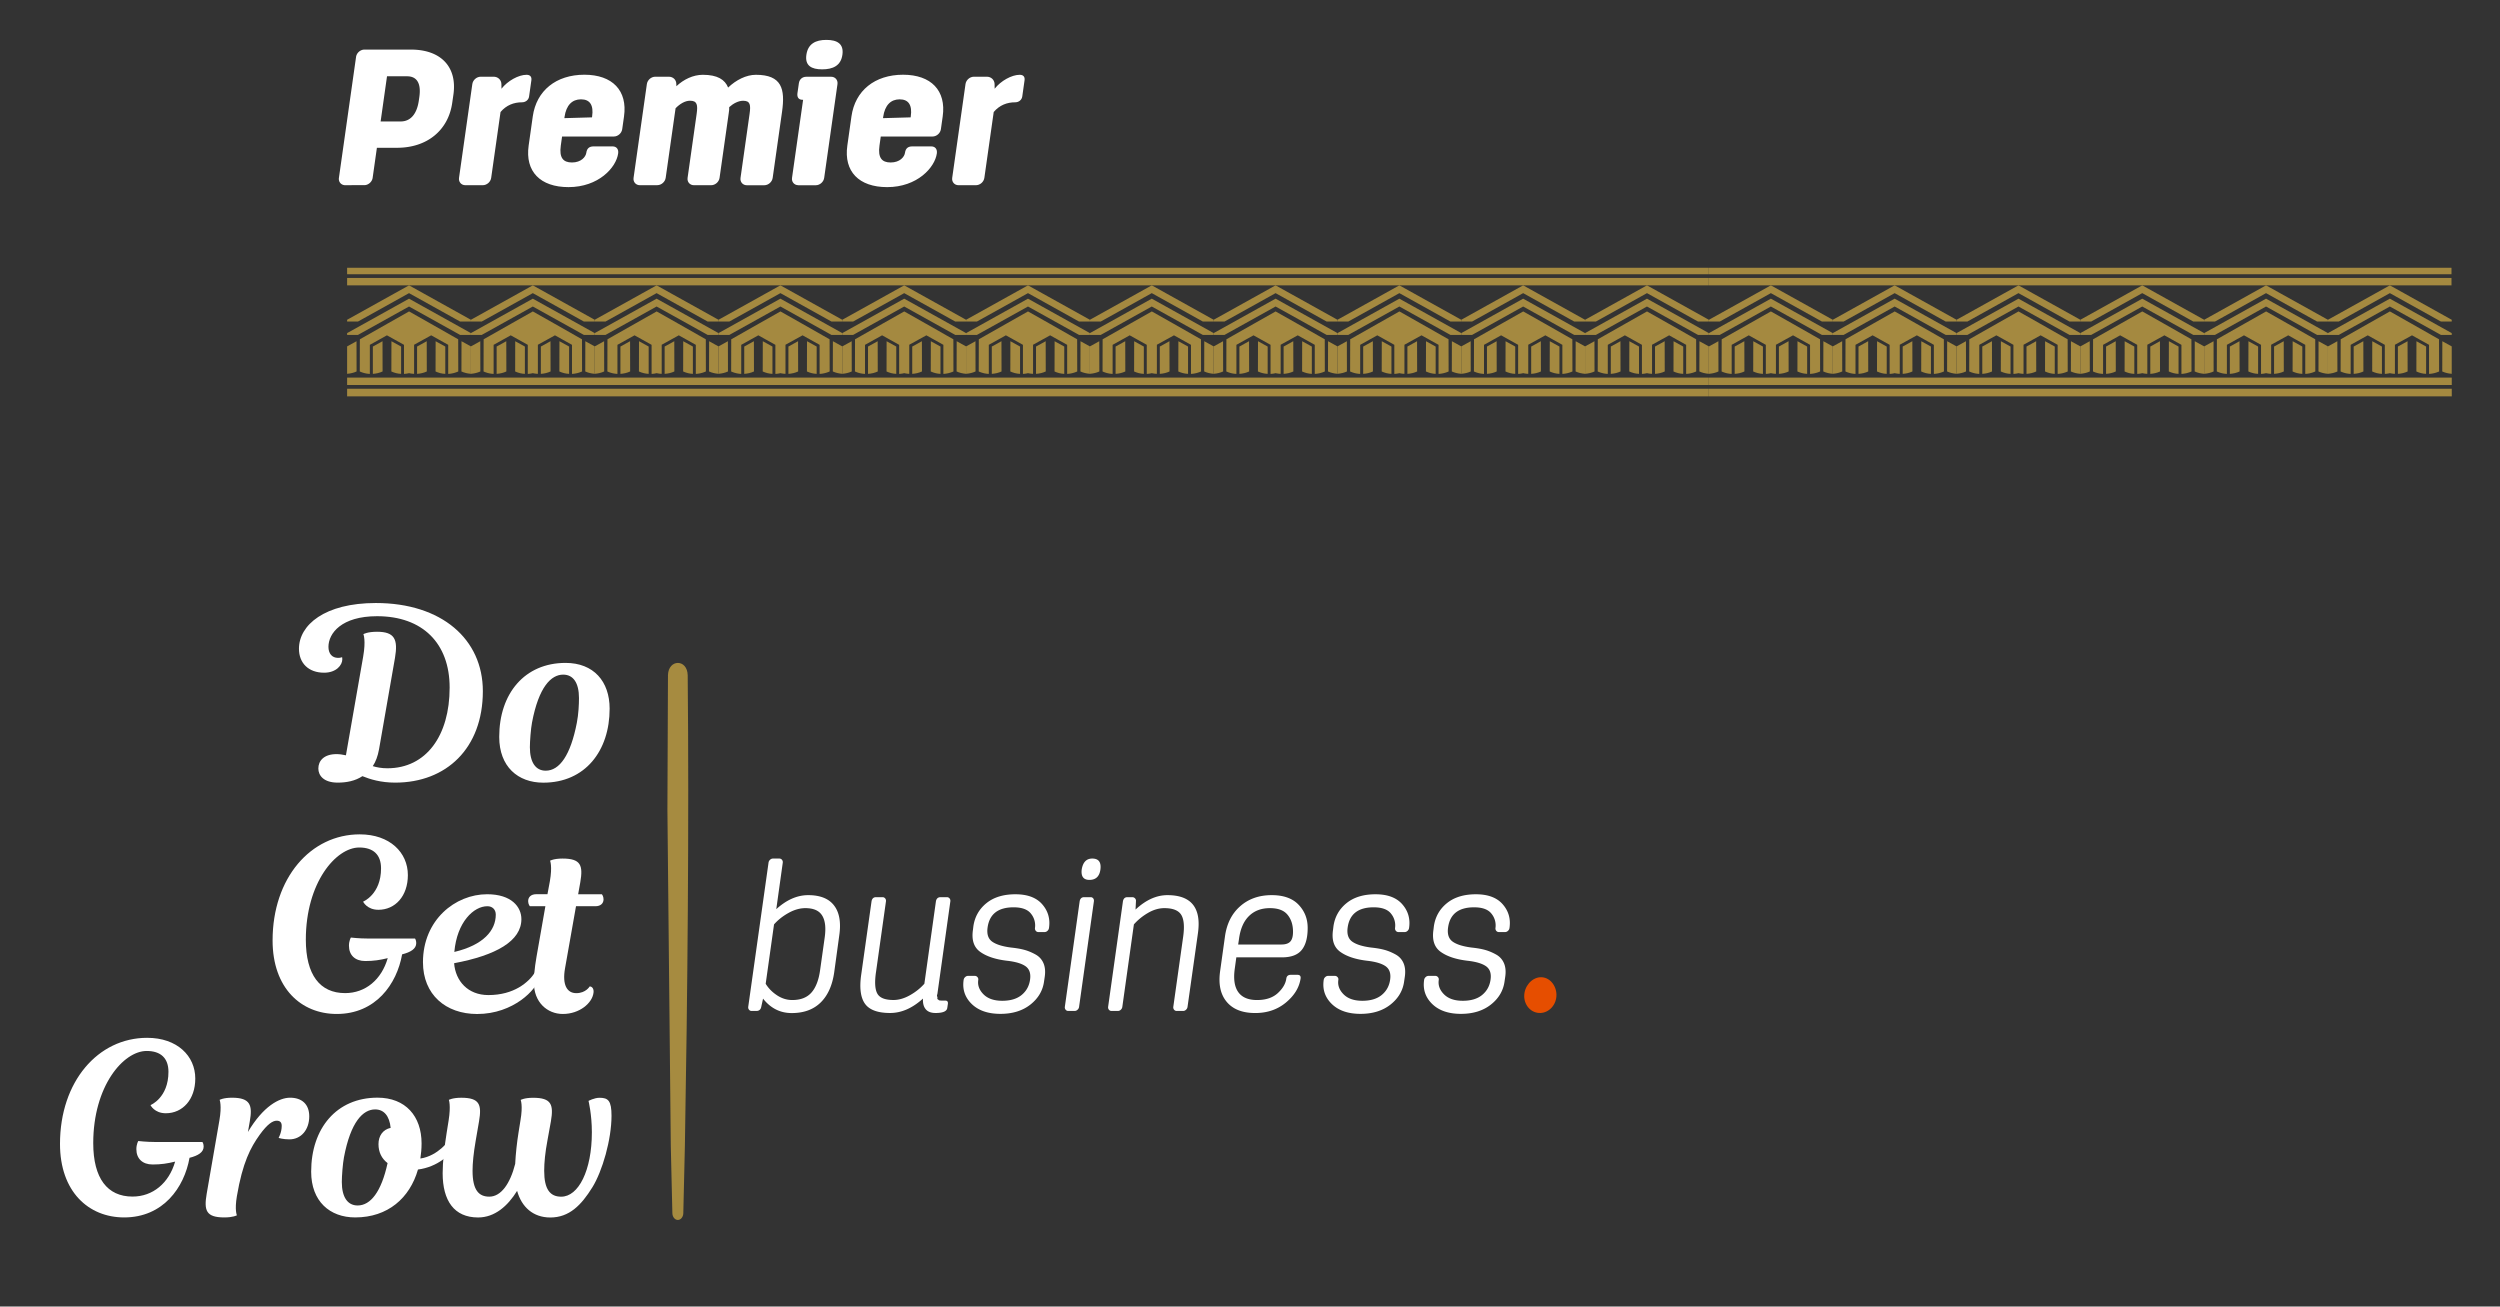
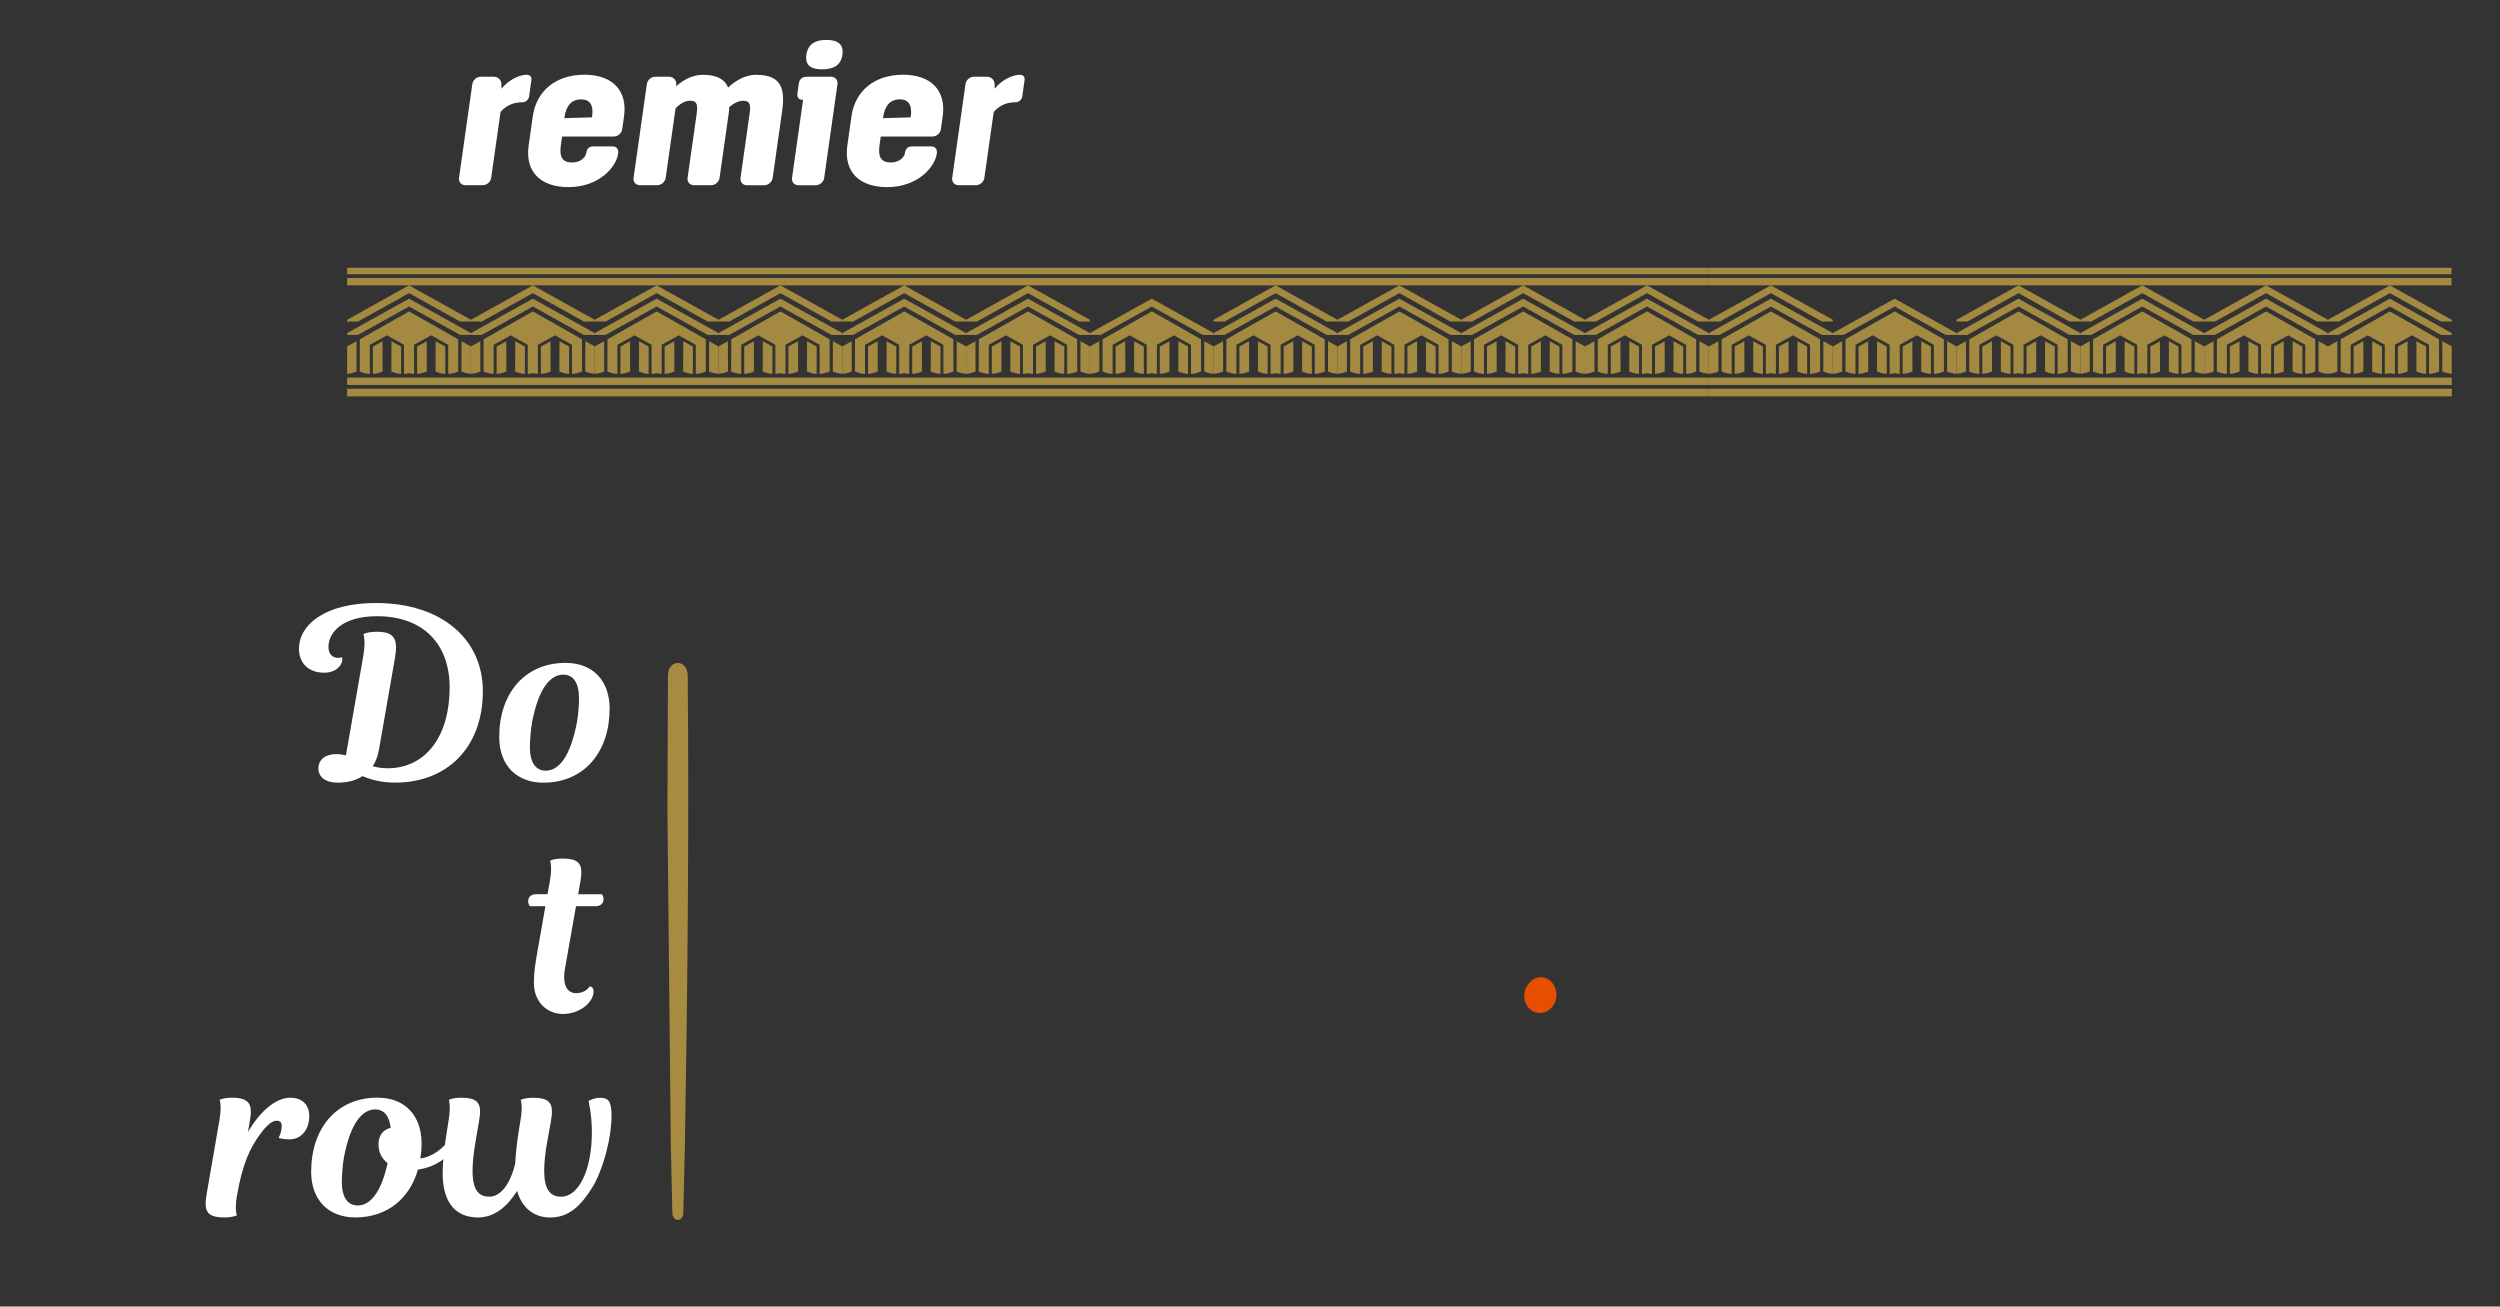
<svg xmlns="http://www.w3.org/2000/svg" xmlns:xlink="http://www.w3.org/1999/xlink" viewBox="0 0 665.48 347.79">
  <rect x="0" y="0" width="665.48" height="347.79" fill="#333333" stroke="none" />
  <linearGradient gradientUnits="userSpaceOnUse" id="A" x1="92.4" x2="454.883" y1="72.136" y2="72.136">
    <stop offset="0" stop-color="#a48940" />
  </linearGradient>
  <path d="M92.4 71.28h362.48V73H92.4z" fill="url(#A)" />
  <linearGradient gradientUnits="userSpaceOnUse" id="B" x1="92.4" x2="454.883" y1="101.496" y2="101.496">
    <stop offset="0" stop-color="#a48940" />
  </linearGradient>
  <path d="M92.4 100.51h362.48v1.97H92.4z" fill="url(#B)" />
  <linearGradient gradientUnits="userSpaceOnUse" id="C" x1="92.4" x2="454.883" y1="104.488" y2="104.488">
    <stop offset="0" stop-color="#a48940" />
  </linearGradient>
  <path d="M92.4 103.48h362.48v2.03H92.4z" fill="url(#C)" />
  <linearGradient gradientUnits="userSpaceOnUse" id="D" x1="92.4" x2="454.883" y1="74.975" y2="74.975">
    <stop offset="0" stop-color="#a48940" />
  </linearGradient>
  <path d="M92.4 73.99h362.48v1.97H92.4z" fill="url(#D)" />
  <linearGradient gradientUnits="userSpaceOnUse" id="E" x1="92.4" x2="125.353" y1="80.776" y2="80.776">
    <stop offset="0" stop-color="#a48940" />
  </linearGradient>
  <use fill="url(#E)" xlink:href="#BG" />
  <linearGradient gradientUnits="userSpaceOnUse" id="F" x1="92.4" x2="125.353" y1="84.328" y2="84.328">
    <stop offset="0" stop-color="#a48940" />
  </linearGradient>
  <use fill="url(#F)" xlink:href="#BH" />
  <linearGradient gradientUnits="userSpaceOnUse" id="G" x1="95.783" x2="121.987" y1="91.209" y2="91.209">
    <stop offset="0" stop-color="#a48940" />
  </linearGradient>
  <path d="M119.31 99.53v-7.74l-4.53-2.53-4.55 2.51v7.74c-.45-.01-.91-.08-1.35-.18-.43.11-.88.18-1.34.2v-7.74L103 89.26l-4.55 2.53v7.74a7.18 7.18 0 0 1-2.68-.65l.02-8.56 7.21-4.09 5.89-3.33 5.89 3.33 7.19 4.09.02 8.56c-.83.37-1.72.6-2.68.65z" fill="url(#G)" />
  <linearGradient gradientUnits="userSpaceOnUse" id="H" x1="99.252" x2="101.837" y1="95.17" y2="95.17">
    <stop offset="0" stop-color="#a48940" />
  </linearGradient>
  <use fill="url(#H)" xlink:href="#BI" />
  <linearGradient gradientUnits="userSpaceOnUse" id="I" x1="104.18" x2="106.765" y1="95.17" y2="95.17">
    <stop offset="0" stop-color="#a48940" />
  </linearGradient>
  <use fill="url(#I)" xlink:href="#BJ" />
  <linearGradient gradientUnits="userSpaceOnUse" id="J" x1="99.25" x2="101.836" y1="95.17" y2="95.17">
    <stop offset="0" stop-color="#a48940" />
  </linearGradient>
  <use fill="url(#J)" x="11.77" xlink:href="#BI" />
  <linearGradient gradientUnits="userSpaceOnUse" id="K" x1="104.189" x2="106.774" y1="95.17" y2="95.17">
    <stop offset="0" stop-color="#a48940" />
  </linearGradient>
  <use fill="url(#K)" x="11.76" xlink:href="#BJ" />
  <linearGradient gradientUnits="userSpaceOnUse" id="L" x1="122.838" x2="125.353" y1="95.17" y2="95.17">
    <stop offset="0" stop-color="#a48940" />
  </linearGradient>
  <use fill="url(#L)" xlink:href="#BK" />
  <linearGradient gradientUnits="userSpaceOnUse" id="M" x1="94.916" x2="92.4" y1="95.17" y2="95.17">
    <stop offset="0" stop-color="#a48940" />
  </linearGradient>
  <use fill="url(#M)" xlink:href="#BL" />
  <linearGradient gradientUnits="userSpaceOnUse" id="N" x1="125.353" x2="158.306" y1="80.776" y2="80.776">
    <stop offset="0" stop-color="#a48940" />
  </linearGradient>
  <path d="M157.94 84.92v-.02l-.01.01-16.09-8.95h-.01-.01l-16.09 8.95-.02-.01v.02l-.36.2v.47h.36 2.51.02l13.59-7.56 13.59 7.56h.02 2.5.37v-.47z" fill="url(#N)" />
  <linearGradient gradientUnits="userSpaceOnUse" id="O" x1="125.353" x2="158.306" y1="84.328" y2="84.328">
    <stop offset="0" stop-color="#a48940" />
  </linearGradient>
  <path d="M157.94 88.45l-.01.01-16.09-8.95h-.01-.01l-16.09 8.95-.02-.01v.02l-.36.2v.48h.36 2.51.02l13.59-7.56 13.59 7.56h.02 2.5.37v-.48l-.37-.2z" fill="url(#O)" />
  <linearGradient gradientUnits="userSpaceOnUse" id="P" x1="128.736" x2="154.94" y1="91.209" y2="91.209">
    <stop offset="0" stop-color="#a48940" />
  </linearGradient>
  <use fill="url(#P)" xlink:href="#BM" />
  <linearGradient gradientUnits="userSpaceOnUse" id="Q" x1="99.255" x2="101.84" y1="95.17" y2="95.17">
    <stop offset="0" stop-color="#a48940" />
  </linearGradient>
  <use fill="url(#Q)" x="32.95" xlink:href="#BI" />
  <linearGradient gradientUnits="userSpaceOnUse" id="R" x1="104.183" x2="106.768" y1="95.17" y2="95.17">
    <stop offset="0" stop-color="#a48940" />
  </linearGradient>
  <use fill="url(#R)" x="32.95" xlink:href="#BJ" />
  <linearGradient gradientUnits="userSpaceOnUse" id="S" x1="99.253" x2="101.839" y1="95.17" y2="95.17">
    <stop offset="0" stop-color="#a48940" />
  </linearGradient>
  <use fill="url(#S)" x="44.72" xlink:href="#BI" />
  <linearGradient gradientUnits="userSpaceOnUse" id="T" x1="104.182" x2="106.767" y1="95.17" y2="95.17">
    <stop offset="0" stop-color="#a48940" />
  </linearGradient>
  <use fill="url(#T)" x="44.72" xlink:href="#BJ" />
  <linearGradient gradientUnits="userSpaceOnUse" id="U" x1="122.831" x2="125.346" y1="95.17" y2="95.17">
    <stop offset="0" stop-color="#a48940" />
  </linearGradient>
  <use fill="url(#U)" x="32.96" xlink:href="#BK" />
  <linearGradient gradientUnits="userSpaceOnUse" id="V" x1="94.918" x2="92.403" y1="95.17" y2="95.17">
    <stop offset="0" stop-color="#a48940" />
  </linearGradient>
  <use fill="url(#V)" x="32.95" xlink:href="#BL" />
  <linearGradient gradientUnits="userSpaceOnUse" id="W" x1="158.306" x2="191.259" y1="80.776" y2="80.776">
    <stop offset="0" stop-color="#a48940" />
  </linearGradient>
  <use fill="url(#W)" xlink:href="#BN" />
  <linearGradient gradientUnits="userSpaceOnUse" id="X" x1="158.306" x2="191.259" y1="84.328" y2="84.328">
    <stop offset="0" stop-color="#a48940" />
  </linearGradient>
  <use fill="url(#X)" xlink:href="#BO" />
  <linearGradient gradientUnits="userSpaceOnUse" id="Y" x1="161.689" x2="187.893" y1="91.209" y2="91.209">
    <stop offset="0" stop-color="#a48940" />
  </linearGradient>
  <path d="M185.22 99.53v-7.74l-4.53-2.53-4.55 2.51v7.74c-.45-.01-.91-.08-1.35-.18-.43.11-.88.18-1.34.2v-7.74l-4.54-2.53-4.55 2.53v7.74a7.18 7.18 0 0 1-2.68-.65l.02-8.56 7.21-4.09 5.89-3.33 5.89 3.33 7.19 4.09.02 8.56c-.83.37-1.73.6-2.68.65z" fill="url(#Y)" />
  <linearGradient gradientUnits="userSpaceOnUse" id="Z" x1="99.258" x2="101.843" y1="95.17" y2="95.17">
    <stop offset="0" stop-color="#a48940" />
  </linearGradient>
  <use fill="url(#Z)" x="65.9" xlink:href="#BI" />
  <linearGradient gradientUnits="userSpaceOnUse" id="a" x1="104.186" x2="106.771" y1="95.17" y2="95.17">
    <stop offset="0" stop-color="#a48940" />
  </linearGradient>
  <use fill="url(#a)" x="65.9" xlink:href="#BJ" />
  <linearGradient gradientUnits="userSpaceOnUse" id="b" x1="99.256" x2="101.842" y1="95.17" y2="95.17">
    <stop offset="0" stop-color="#a48940" />
  </linearGradient>
  <use fill="url(#b)" x="77.67" xlink:href="#BI" />
  <linearGradient gradientUnits="userSpaceOnUse" id="c" x1="104.185" x2="106.77" y1="95.17" y2="95.17">
    <stop offset="0" stop-color="#a48940" />
  </linearGradient>
  <use fill="url(#c)" x="77.67" xlink:href="#BJ" />
  <linearGradient gradientUnits="userSpaceOnUse" id="d" x1="122.834" x2="125.349" y1="95.17" y2="95.17">
    <stop offset="0" stop-color="#a48940" />
  </linearGradient>
  <use fill="url(#d)" x="65.91" xlink:href="#BK" />
  <linearGradient gradientUnits="userSpaceOnUse" id="e" x1="94.911" x2="92.396" y1="95.17" y2="95.17">
    <stop offset="0" stop-color="#a48940" />
  </linearGradient>
  <use fill="url(#e)" x="65.91" xlink:href="#BL" />
  <linearGradient gradientUnits="userSpaceOnUse" id="f" x1="191.259" x2="224.212" y1="80.776" y2="80.776">
    <stop offset="0" stop-color="#a48940" />
  </linearGradient>
  <path d="M223.85 84.92v-.02l-.02.01-16.08-8.95h-.01-.02l-16.08 8.95-.02-.01v.02l-.36.2v.47h.36 2.51.02l13.59-7.56 13.58 7.56h.02 2.51.36v-.47z" fill="url(#f)" />
  <linearGradient gradientUnits="userSpaceOnUse" id="g" x1="191.259" x2="224.212" y1="84.328" y2="84.328">
    <stop offset="0" stop-color="#a48940" />
  </linearGradient>
  <path d="M223.85 88.45l-.02.01-16.08-8.95h-.01-.02l-16.08 8.95-.02-.01v.02l-.36.2v.48h.36 2.51.02l13.59-7.56 13.58 7.56h.02 2.51.36v-.48l-.36-.2z" fill="url(#g)" />
  <linearGradient gradientUnits="userSpaceOnUse" id="h" x1="194.642" x2="220.846" y1="91.209" y2="91.209">
    <stop offset="0" stop-color="#a48940" />
  </linearGradient>
  <use fill="url(#h)" xlink:href="#BP" />
  <linearGradient gradientUnits="userSpaceOnUse" id="i" x1="99.251" x2="101.836" y1="95.17" y2="95.17">
    <stop offset="0" stop-color="#a48940" />
  </linearGradient>
  <use fill="url(#i)" x="98.86" xlink:href="#BI" />
  <use fill="url(#K)" x="98.85" xlink:href="#BJ" />
  <linearGradient gradientUnits="userSpaceOnUse" id="j" x1="99.259" x2="101.845" y1="95.17" y2="95.17">
    <stop offset="0" stop-color="#a48940" />
  </linearGradient>
  <use fill="url(#j)" x="110.62" xlink:href="#BI" />
  <linearGradient gradientUnits="userSpaceOnUse" id="k" x1="104.188" x2="106.773" y1="95.17" y2="95.17">
    <stop offset="0" stop-color="#a48940" />
  </linearGradient>
  <use fill="url(#k)" x="110.62" xlink:href="#BJ" />
  <linearGradient gradientUnits="userSpaceOnUse" id="l" x1="122.837" x2="125.352" y1="95.17" y2="95.17">
    <stop offset="0" stop-color="#a48940" />
  </linearGradient>
  <use fill="url(#l)" x="98.86" xlink:href="#BK" />
  <linearGradient gradientUnits="userSpaceOnUse" id="m" x1="94.914" x2="92.399" y1="95.17" y2="95.17">
    <stop offset="0" stop-color="#a48940" />
  </linearGradient>
  <use fill="url(#m)" x="98.86" xlink:href="#BL" />
  <linearGradient gradientUnits="userSpaceOnUse" id="n" x1="224.212" x2="257.165" y1="80.776" y2="80.776">
    <stop offset="0" stop-color="#a48940" />
  </linearGradient>
  <use fill="url(#n)" xlink:href="#BQ" />
  <linearGradient gradientUnits="userSpaceOnUse" id="o" x1="224.212" x2="257.165" y1="84.328" y2="84.328">
    <stop offset="0" stop-color="#a48940" />
  </linearGradient>
  <use fill="url(#o)" xlink:href="#BR" />
  <linearGradient gradientUnits="userSpaceOnUse" id="p" x1="194.645" x2="220.849" y1="91.209" y2="91.209">
    <stop offset="0" stop-color="#a48940" />
  </linearGradient>
  <use fill="url(#p)" x="32.95" xlink:href="#BP" />
  <use fill="url(#S)" x="131.81" xlink:href="#BI" />
  <use fill="url(#T)" x="131.81" xlink:href="#BJ" />
  <linearGradient gradientUnits="userSpaceOnUse" id="q" x1="99.252" x2="101.838" y1="95.17" y2="95.17">
    <stop offset="0" stop-color="#a48940" />
  </linearGradient>
  <use fill="url(#q)" x="143.58" xlink:href="#BI" />
  <linearGradient gradientUnits="userSpaceOnUse" id="r" x1="104.181" x2="106.766" y1="95.17" y2="95.17">
    <stop offset="0" stop-color="#a48940" />
  </linearGradient>
  <use fill="url(#r)" x="143.58" xlink:href="#BJ" />
  <linearGradient gradientUnits="userSpaceOnUse" id="s" x1="122.84" x2="125.355" y1="95.17" y2="95.17">
    <stop offset="0" stop-color="#a48940" />
  </linearGradient>
  <use fill="url(#s)" x="131.81" xlink:href="#BK" />
  <linearGradient gradientUnits="userSpaceOnUse" id="t" x1="94.917" x2="92.402" y1="95.17" y2="95.17">
    <stop offset="0" stop-color="#a48940" />
  </linearGradient>
  <use fill="url(#t)" x="131.81" xlink:href="#BL" />
  <linearGradient gradientUnits="userSpaceOnUse" id="u" x1="257.165" x2="290.118" y1="80.776" y2="80.776">
    <stop offset="0" stop-color="#a48940" />
  </linearGradient>
  <use fill="url(#u)" xlink:href="#BS" />
  <linearGradient gradientUnits="userSpaceOnUse" id="v" x1="257.165" x2="290.118" y1="84.328" y2="84.328">
    <stop offset="0" stop-color="#a48940" />
  </linearGradient>
  <use fill="url(#v)" xlink:href="#BT" />
  <linearGradient gradientUnits="userSpaceOnUse" id="w" x1="128.738" x2="154.942" y1="91.209" y2="91.209">
    <stop offset="0" stop-color="#a48940" />
  </linearGradient>
  <use fill="url(#w)" x="131.81" xlink:href="#BM" />
  <use fill="url(#b)" x="164.76" xlink:href="#BI" />
  <use fill="url(#c)" x="164.76" xlink:href="#BJ" />
  <linearGradient gradientUnits="userSpaceOnUse" id="x" x1="99.255" x2="101.841" y1="95.17" y2="95.17">
    <stop offset="0" stop-color="#a48940" />
  </linearGradient>
  <use fill="url(#x)" x="176.53" xlink:href="#BI" />
  <linearGradient gradientUnits="userSpaceOnUse" id="y" x1="104.184" x2="106.769" y1="95.17" y2="95.17">
    <stop offset="0" stop-color="#a48940" />
  </linearGradient>
  <use fill="url(#y)" x="176.53" xlink:href="#BJ" />
  <linearGradient gradientUnits="userSpaceOnUse" id="z" x1="122.833" x2="125.348" y1="95.17" y2="95.17">
    <stop offset="0" stop-color="#a48940" />
  </linearGradient>
  <use fill="url(#z)" x="164.77" xlink:href="#BK" />
  <linearGradient gradientUnits="userSpaceOnUse" id="AA" x1="94.92" x2="92.405" y1="95.17" y2="95.17">
    <stop offset="0" stop-color="#a48940" />
  </linearGradient>
  <use fill="url(#AA)" x="164.76" xlink:href="#BL" />
  <linearGradient gradientUnits="userSpaceOnUse" id="AB" x1="290.118" x2="323.071" y1="80.776" y2="80.776">
    <stop offset="0" stop-color="#a48940" />
  </linearGradient>
  <use fill="url(#AB)" xlink:href="#BU" />
  <linearGradient gradientUnits="userSpaceOnUse" id="AC" x1="290.118" x2="323.071" y1="84.328" y2="84.328">
    <stop offset="0" stop-color="#a48940" />
  </linearGradient>
  <use fill="url(#AC)" xlink:href="#BV" />
  <linearGradient gradientUnits="userSpaceOnUse" id="AD" x1="194.641" x2="220.844" y1="91.209" y2="91.209">
    <stop offset="0" stop-color="#a48940" />
  </linearGradient>
  <use fill="url(#AD)" x="98.86" xlink:href="#BP" />
  <use fill="url(#j)" x="197.71" xlink:href="#BI" />
  <use fill="url(#k)" x="197.71" xlink:href="#BJ" />
  <linearGradient gradientUnits="userSpaceOnUse" id="AE" x1="99.258" x2="101.844" y1="95.17" y2="95.17">
    <stop offset="0" stop-color="#a48940" />
  </linearGradient>
  <use fill="url(#AE)" x="209.48" xlink:href="#BI" />
  <linearGradient gradientUnits="userSpaceOnUse" id="AF" x1="104.187" x2="106.772" y1="95.17" y2="95.17">
    <stop offset="0" stop-color="#a48940" />
  </linearGradient>
  <use fill="url(#AF)" x="209.48" xlink:href="#BJ" />
  <linearGradient gradientUnits="userSpaceOnUse" id="AG" x1="122.836" x2="125.351" y1="95.17" y2="95.17">
    <stop offset="0" stop-color="#a48940" />
  </linearGradient>
  <use fill="url(#AG)" x="197.72" xlink:href="#BK" />
  <linearGradient gradientUnits="userSpaceOnUse" id="AH" x1="94.913" x2="92.398" y1="95.17" y2="95.17">
    <stop offset="0" stop-color="#a48940" />
  </linearGradient>
  <use fill="url(#AH)" x="197.72" xlink:href="#BL" />
  <linearGradient gradientUnits="userSpaceOnUse" id="AI" x1="224.211" x2="257.164" y1="80.776" y2="80.776">
    <stop offset="0" stop-color="#a48940" />
  </linearGradient>
  <use fill="url(#AI)" x="98.86" xlink:href="#BQ" />
  <linearGradient gradientUnits="userSpaceOnUse" id="AJ" x1="224.211" x2="257.164" y1="84.328" y2="84.328">
    <stop offset="0" stop-color="#a48940" />
  </linearGradient>
  <use fill="url(#AJ)" x="98.86" xlink:href="#BR" />
  <linearGradient gradientUnits="userSpaceOnUse" id="AK" x1="194.644" x2="220.847" y1="91.209" y2="91.209">
    <stop offset="0" stop-color="#a48940" />
  </linearGradient>
  <use fill="url(#AK)" x="131.81" xlink:href="#BP" />
  <use fill="url(#q)" x="230.67" xlink:href="#BI" />
  <use fill="url(#r)" x="230.67" xlink:href="#BJ" />
  <linearGradient gradientUnits="userSpaceOnUse" id="AL" x1="99.251" x2="101.837" y1="95.17" y2="95.17">
    <stop offset="0" stop-color="#a48940" />
  </linearGradient>
  <use fill="url(#AL)" x="242.44" xlink:href="#BI" />
  <linearGradient gradientUnits="userSpaceOnUse" id="AM" x1="104.19" x2="106.775" y1="95.17" y2="95.17">
    <stop offset="0" stop-color="#a48940" />
  </linearGradient>
  <use fill="url(#AM)" x="242.43" xlink:href="#BJ" />
  <linearGradient gradientUnits="userSpaceOnUse" id="AN" x1="122.838" x2="125.354" y1="95.17" y2="95.17">
    <stop offset="0" stop-color="#a48940" />
  </linearGradient>
  <use fill="url(#AN)" x="230.67" xlink:href="#BK" />
  <linearGradient gradientUnits="userSpaceOnUse" id="AO" x1="94.916" x2="92.401" y1="95.17" y2="95.17">
    <stop offset="0" stop-color="#a48940" />
  </linearGradient>
  <use fill="url(#AO)" x="230.67" xlink:href="#BL" />
  <linearGradient gradientUnits="userSpaceOnUse" id="AP" x1="356.024" x2="388.977" y1="80.776" y2="80.776">
    <stop offset="0" stop-color="#a48940" />
  </linearGradient>
  <path d="M388.62 84.92v-.02l-.02.01-16.09-8.95h-.01-.01l-16.09 8.95-.02-.01v.02l-.36.2v.47h.36 2.51.02l13.59-7.56 13.59 7.56h.02 2.51.36v-.47z" fill="url(#AP)" />
  <linearGradient gradientUnits="userSpaceOnUse" id="AQ" x1="356.024" x2="388.977" y1="84.328" y2="84.328">
    <stop offset="0" stop-color="#a48940" />
  </linearGradient>
  <path d="M388.62 88.45l-.02.01-16.09-8.95h-.01-.01l-16.09 8.95-.02-.01v.02l-.36.2v.48h.36 2.51.02l13.59-7.56 13.59 7.56h.02 2.51.36v-.48l-.36-.2z" fill="url(#AQ)" />
  <linearGradient gradientUnits="userSpaceOnUse" id="AR" x1="128.737" x2="154.94" y1="91.209" y2="91.209">
    <stop offset="0" stop-color="#a48940" />
  </linearGradient>
  <use fill="url(#AR)" x="230.67" xlink:href="#BM" />
  <use fill="url(#x)" x="263.62" xlink:href="#BI" />
  <use fill="url(#y)" x="263.62" xlink:href="#BJ" />
  <linearGradient gradientUnits="userSpaceOnUse" id="AS" x1="99.254" x2="101.839" y1="95.17" y2="95.17">
    <stop offset="0" stop-color="#a48940" />
  </linearGradient>
  <use fill="url(#AS)" x="275.39" xlink:href="#BI" />
  <use fill="url(#R)" x="275.39" xlink:href="#BJ" />
  <linearGradient gradientUnits="userSpaceOnUse" id="AT" x1="122.831" x2="125.347" y1="95.17" y2="95.17">
    <stop offset="0" stop-color="#a48940" />
  </linearGradient>
  <use fill="url(#AT)" x="263.63" xlink:href="#BK" />
  <linearGradient gradientUnits="userSpaceOnUse" id="AU" x1="94.919" x2="92.404" y1="95.17" y2="95.17">
    <stop offset="0" stop-color="#a48940" />
  </linearGradient>
  <use fill="url(#AU)" x="263.62" xlink:href="#BL" />
  <linearGradient gradientUnits="userSpaceOnUse" id="AV" x1="388.977" x2="421.93" y1="80.776" y2="80.776">
    <stop offset="0" stop-color="#a48940" />
  </linearGradient>
  <use fill="url(#AV)" xlink:href="#BW" />
  <linearGradient gradientUnits="userSpaceOnUse" id="AW" x1="388.977" x2="421.93" y1="84.328" y2="84.328">
    <stop offset="0" stop-color="#a48940" />
  </linearGradient>
  <use fill="url(#AW)" xlink:href="#BX" />
  <linearGradient gradientUnits="userSpaceOnUse" id="AX" x1="194.64" x2="220.843" y1="91.209" y2="91.209">
    <stop offset="0" stop-color="#a48940" />
  </linearGradient>
  <use fill="url(#AX)" x="197.72" xlink:href="#BP" />
  <use fill="url(#AE)" x="296.57" xlink:href="#BI" />
  <use fill="url(#AF)" x="296.57" xlink:href="#BJ" />
  <linearGradient gradientUnits="userSpaceOnUse" id="AY" x1="99.257" x2="101.842" y1="95.17" y2="95.17">
    <stop offset="0" stop-color="#a48940" />
  </linearGradient>
  <use fill="url(#AY)" x="308.34" xlink:href="#BI" />
  <use fill="url(#a)" x="308.34" xlink:href="#BJ" />
  <linearGradient gradientUnits="userSpaceOnUse" id="AZ" x1="122.834" x2="125.35" y1="95.17" y2="95.17">
    <stop offset="0" stop-color="#a48940" />
  </linearGradient>
  <use fill="url(#AZ)" x="296.58" xlink:href="#BK" />
  <linearGradient gradientUnits="userSpaceOnUse" id="Aa" x1="94.912" x2="92.397" y1="95.17" y2="95.17">
    <stop offset="0" stop-color="#a48940" />
  </linearGradient>
  <use fill="url(#Aa)" x="296.58" xlink:href="#BL" />
  <linearGradient gradientUnits="userSpaceOnUse" id="Ab" x1="421.93" x2="454.883" y1="80.776" y2="80.776">
    <stop offset="0" stop-color="#a48940" />
  </linearGradient>
  <path d="M454.52 84.92v-.02l-.02.01-16.08-8.95h-.01-.01l-16.09 8.95-.02-.01v.02l-.36.2v.47h.36 2.51.02l13.59-7.56L452 85.59h.01 2.51.36v-.47z" fill="url(#Ab)" />
  <linearGradient gradientUnits="userSpaceOnUse" id="Ac" x1="421.93" x2="454.883" y1="84.328" y2="84.328">
    <stop offset="0" stop-color="#a48940" />
  </linearGradient>
  <path d="M454.52 88.45l-.02.01-16.08-8.95h-.01-.01l-16.09 8.95-.02-.01v.02l-.36.2v.48h.36 2.51.02l13.59-7.56L452 89.15h.01 2.51.36v-.48l-.36-.2z" fill="url(#Ac)" />
  <linearGradient gradientUnits="userSpaceOnUse" id="Ad" x1="194.643" x2="220.846" y1="91.209" y2="91.209">
    <stop offset="0" stop-color="#a48940" />
  </linearGradient>
  <use fill="url(#Ad)" x="230.67" xlink:href="#BP" />
  <use fill="url(#AL)" x="329.53" xlink:href="#BI" />
  <use fill="url(#AM)" x="329.52" xlink:href="#BJ" />
  <linearGradient gradientUnits="userSpaceOnUse" id="Ae" x1="99.25" x2="101.835" y1="95.17" y2="95.17">
    <stop offset="0" stop-color="#a48940" />
  </linearGradient>
  <use fill="url(#Ae)" x="341.3" xlink:href="#BI" />
  <linearGradient gradientUnits="userSpaceOnUse" id="Af" x1="104.188" x2="106.774" y1="95.17" y2="95.17">
    <stop offset="0" stop-color="#a48940" />
  </linearGradient>
  <use fill="url(#Af)" x="341.29" xlink:href="#BJ" />
  <linearGradient gradientUnits="userSpaceOnUse" id="Ag" x1="122.837" x2="125.353" y1="95.17" y2="95.17">
    <stop offset="0" stop-color="#a48940" />
  </linearGradient>
  <use fill="url(#Ag)" x="329.53" xlink:href="#BK" />
  <linearGradient gradientUnits="userSpaceOnUse" id="Ah" x1="94.915" x2="92.4" y1="95.17" y2="95.17">
    <stop offset="0" stop-color="#a48940" />
  </linearGradient>
  <use fill="url(#Ah)" x="329.53" xlink:href="#BL" />
  <linearGradient gradientUnits="userSpaceOnUse" id="Ai" x1="454.915" x2="652.564" y1="72.136" y2="72.136">
    <stop offset="0" stop-color="#a48940" />
  </linearGradient>
  <path d="M454.92 71.28h197.65V73H454.92z" fill="url(#Ai)" />
  <linearGradient gradientUnits="userSpaceOnUse" id="Aj" x1="454.915" x2="652.633" y1="101.496" y2="101.496">
    <stop offset="0" stop-color="#a48940" />
  </linearGradient>
  <path d="M454.92 100.51h197.72v1.97H454.92z" fill="url(#Aj)" />
  <linearGradient gradientUnits="userSpaceOnUse" id="Ak" x1="454.915" x2="652.633" y1="104.488" y2="104.488">
    <stop offset="0" stop-color="#a48940" />
  </linearGradient>
  <path d="M454.92 103.48h197.72v2.03H454.92z" fill="url(#Ak)" />
  <linearGradient gradientUnits="userSpaceOnUse" id="Al" x1="454.915" x2="652.564" y1="74.975" y2="74.975">
    <stop offset="0" stop-color="#a48940" />
  </linearGradient>
  <path d="M454.92 73.99h197.65v1.97H454.92z" fill="url(#Al)" />
  <linearGradient gradientUnits="userSpaceOnUse" id="Am" x1="158.305" x2="191.258" y1="80.776" y2="80.776">
    <stop offset="0" stop-color="#a48940" />
  </linearGradient>
  <use fill="url(#Am)" x="296.61" xlink:href="#BN" />
  <linearGradient gradientUnits="userSpaceOnUse" id="An" x1="158.305" x2="191.258" y1="84.328" y2="84.328">
    <stop offset="0" stop-color="#a48940" />
  </linearGradient>
  <use fill="url(#An)" x="296.61" xlink:href="#BO" />
  <use fill="url(#w)" x="329.56" xlink:href="#BM" />
  <use fill="url(#AY)" x="362.51" xlink:href="#BI" />
  <use fill="url(#c)" x="362.51" xlink:href="#BJ" />
  <linearGradient gradientUnits="userSpaceOnUse" id="Ao" x1="99.256" x2="101.841" y1="95.17" y2="95.17">
    <stop offset="0" stop-color="#a48940" />
  </linearGradient>
  <use fill="url(#Ao)" x="374.28" xlink:href="#BI" />
  <use fill="url(#y)" x="374.28" xlink:href="#BJ" />
  <use fill="url(#z)" x="362.52" xlink:href="#BK" />
  <linearGradient gradientUnits="userSpaceOnUse" id="Ap" x1="94.91" x2="92.395" y1="95.17" y2="95.17">
    <stop offset="0" stop-color="#a48940" />
  </linearGradient>
  <use fill="url(#Ap)" x="362.52" xlink:href="#BL" />
  <use fill="url(#AB)" x="197.75" xlink:href="#BU" />
  <use fill="url(#AC)" x="197.75" xlink:href="#BV" />
  <linearGradient gradientUnits="userSpaceOnUse" id="Aq" x1="194.641" x2="220.845" y1="91.209" y2="91.209">
    <stop offset="0" stop-color="#a48940" />
  </linearGradient>
  <use fill="url(#Aq)" x="296.61" xlink:href="#BP" />
  <use fill="url(#Ae)" x="395.47" xlink:href="#BI" />
  <use fill="url(#k)" x="395.46" xlink:href="#BJ" />
  <use fill="url(#AE)" x="407.23" xlink:href="#BI" />
  <use fill="url(#AF)" x="407.23" xlink:href="#BJ" />
  <use fill="url(#AG)" x="395.47" xlink:href="#BK" />
  <linearGradient gradientUnits="userSpaceOnUse" id="Ar" x1="94.914" x2="92.398" y1="95.17" y2="95.17">
    <stop offset="0" stop-color="#a48940" />
  </linearGradient>
  <use fill="url(#Ar)" x="395.47" xlink:href="#BL" />
  <use fill="url(#AI)" x="296.61" xlink:href="#BQ" />
  <use fill="url(#AJ)" x="296.61" xlink:href="#BR" />
  <linearGradient gradientUnits="userSpaceOnUse" id="As" x1="194.644" x2="220.848" y1="91.209" y2="91.209">
    <stop offset="0" stop-color="#a48940" />
  </linearGradient>
  <use fill="url(#As)" x="329.56" xlink:href="#BP" />
  <linearGradient gradientUnits="userSpaceOnUse" id="At" x1="99.253" x2="101.838" y1="95.17" y2="95.17">
    <stop offset="0" stop-color="#a48940" />
  </linearGradient>
  <use fill="url(#At)" x="428.42" xlink:href="#BI" />
  <use fill="url(#r)" x="428.42" xlink:href="#BJ" />
  <use fill="url(#AL)" x="440.19" xlink:href="#BI" />
  <use fill="url(#I)" x="440.19" xlink:href="#BJ" />
  <linearGradient gradientUnits="userSpaceOnUse" id="Au" x1="122.839" x2="125.354" y1="95.17" y2="95.17">
    <stop offset="0" stop-color="#a48940" />
  </linearGradient>
  <use fill="url(#Au)" x="428.42" xlink:href="#BK" />
  <use fill="url(#AO)" x="428.42" xlink:href="#BL" />
  <linearGradient gradientUnits="userSpaceOnUse" id="Av" x1="257.164" x2="290.117" y1="80.776" y2="80.776">
    <stop offset="0" stop-color="#a48940" />
  </linearGradient>
  <use fill="url(#Av)" x="296.61" xlink:href="#BS" />
  <linearGradient gradientUnits="userSpaceOnUse" id="Aw" x1="257.164" x2="290.117" y1="84.328" y2="84.328">
    <stop offset="0" stop-color="#a48940" />
  </linearGradient>
  <use fill="url(#Aw)" x="296.61" xlink:href="#BT" />
  <linearGradient gradientUnits="userSpaceOnUse" id="Ax" x1="128.737" x2="154.941" y1="91.209" y2="91.209">
    <stop offset="0" stop-color="#a48940" />
  </linearGradient>
  <use fill="url(#Ax)" x="428.42" xlink:href="#BM" />
  <use fill="url(#Ao)" x="461.37" xlink:href="#BI" />
  <use fill="url(#y)" x="461.37" xlink:href="#BJ" />
  <linearGradient gradientUnits="userSpaceOnUse" id="Ay" x1="99.254" x2="101.84" y1="95.17" y2="95.17">
    <stop offset="0" stop-color="#a48940" />
  </linearGradient>
  <use fill="url(#Ay)" x="473.14" xlink:href="#BI" />
  <use fill="url(#R)" x="473.14" xlink:href="#BJ" />
  <linearGradient gradientUnits="userSpaceOnUse" id="Az" x1="122.832" x2="125.347" y1="95.17" y2="95.17">
    <stop offset="0" stop-color="#a48940" />
  </linearGradient>
  <use fill="url(#Az)" x="461.38" xlink:href="#BK" />
  <use fill="url(#AU)" x="461.37" xlink:href="#BL" />
  <use fill="url(#AV)" x="197.75" xlink:href="#BW" />
  <use fill="url(#AW)" x="197.75" xlink:href="#BX" />
  <linearGradient gradientUnits="userSpaceOnUse" id="BA" x1="194.64" x2="220.844" y1="91.209" y2="91.209">
    <stop offset="0" stop-color="#a48940" />
  </linearGradient>
  <use fill="url(#BA)" x="395.47" xlink:href="#BP" />
  <linearGradient gradientUnits="userSpaceOnUse" id="BB" x1="99.259" x2="101.844" y1="95.17" y2="95.17">
    <stop offset="0" stop-color="#a48940" />
  </linearGradient>
  <use fill="url(#BB)" x="494.32" xlink:href="#BI" />
  <use fill="url(#AF)" x="494.32" xlink:href="#BJ" />
  <linearGradient gradientUnits="userSpaceOnUse" id="BC" x1="99.257" x2="101.843" y1="95.17" y2="95.17">
    <stop offset="0" stop-color="#a48940" />
  </linearGradient>
  <use fill="url(#BC)" x="506.09" xlink:href="#BI" />
  <use fill="url(#a)" x="506.09" xlink:href="#BJ" />
  <linearGradient gradientUnits="userSpaceOnUse" id="BD" x1="122.835" x2="125.35" y1="95.17" y2="95.17">
    <stop offset="0" stop-color="#a48940" />
  </linearGradient>
  <use fill="url(#BD)" x="494.33" xlink:href="#BK" />
  <use fill="url(#Aa)" x="494.33" xlink:href="#BL" />
  <use fill="url(#E)" x="527.28" xlink:href="#BG" />
  <use fill="url(#F)" x="527.28" xlink:href="#BH" />
  <linearGradient gradientUnits="userSpaceOnUse" id="BE" x1="194.643" x2="220.847" y1="91.209" y2="91.209">
    <stop offset="0" stop-color="#a48940" />
  </linearGradient>
  <use fill="url(#BE)" x="428.42" xlink:href="#BP" />
  <use fill="url(#H)" x="527.28" xlink:href="#BI" />
  <use fill="url(#I)" x="527.28" xlink:href="#BJ" />
  <use fill="url(#J)" x="539.05" xlink:href="#BI" />
  <use fill="url(#K)" x="539.04" xlink:href="#BJ" />
  <use fill="url(#L)" x="527.28" xlink:href="#BK" />
  <use fill="url(#Ah)" x="527.28" xlink:href="#BL" />
  <path d="M183.06 179.72c.39 39.44-.05 85.86-.75 125.33l-.42 17.9c-.02 1.02-.7 1.82-1.5 1.79-.77-.03-1.39-.82-1.41-1.79l-.42-17.9-.9-89.52.15-35.81c.11-4.3 5.13-4.38 5.25 0" fill="#a68b40" />
  <g fill="#fff">
    <path d="M100.89 199.48c-.32 1.79-.89 3.32-1.66 4.46 1.02.32 2.36.57 3.89.57 10.33 0 16.57-8.67 16.57-21.48 0-11.79-7.2-19-19.32-19-9.44 0-12.94 4.53-12.94 8.16 0 1.79.96 2.93 2.55 2.93.7 0 1.08-.19 1.08-.19s.06.19.06.57c0 1.53-1.59 3.57-4.85 3.57-4.14 0-6.69-2.55-6.69-6.37 0-6.31 6.82-12.18 20.46-12.18 17.53 0 28.49 9.63 28.49 23.46 0 15.24-9.75 24.35-23.33 24.35-3.83 0-6.69-.89-8.73-1.72-1.91 1.27-4.21 1.72-6.57 1.72-3.76 0-5.16-1.91-5.16-3.76 0-2.04 1.47-3.83 4.85-3.83.76 0 1.66.13 2.49.32l4.59-26.26c.77-4.4.06-5.99.06-5.99s1.02-.64 3.63-.64c4.72 0 5.61 2.04 4.78 6.95l-4.25 24.36zm61.39-10.84c0 11.22-6.5 19.7-17.66 19.7-6.76 0-11.73-4.27-11.73-12.18 0-11.54 6.76-19.7 17.66-19.7 7.46 0 11.73 4.91 11.73 12.18m-21.23 10.26c0 4.02 1.53 6.25 4.21 6.25 3.7 0 6.63-4.14 8.29-12.75.45-2.29.57-4.97.57-6.57 0-4.08-1.53-6.25-4.21-6.25-3.19 0-6.5 3.25-8.29 12.75-.32 1.66-.57 4.98-.57 6.57" />
    <use xlink:href="#BY" />
-     <path d="M112.59 256.14c0-11.28 8.61-18.1 17.08-18.1 6.5 0 9.12 3.38 9.12 6.63 0 5.8-6.69 9.63-17.91 11.73.38 4.78 3.7 8.48 9.12 8.48 6.82 0 10.71-3.38 12.43-6.06.83 0 1.27.51 1.02 1.66-.57 2.81-6.69 9.44-16.45 9.44-8.36-.01-14.41-5.17-14.41-13.78m8.35-2.74c7.78-1.85 11.03-5.74 11.03-9.94 0-1.34-.89-2.23-2.23-2.23-3.64-.01-8.1 4.2-8.8 12.17" />
    <path d="M145.73 238.03l.64-3.44c.7-4.02.06-5.48.06-5.48s.96-.57 3.32-.57c4.91 0 5.48 1.85 4.72 6.31l-.57 3.19h6.31s.45.51.45 1.34c0 1.08-.76 1.85-2.17 1.85h-5.16l-2.93 16.57c-.76 4.33.51 6.57 3 6.57 2.55 0 3.57-1.79 3.57-1.79.7 0 1.15.7 1.02 1.66-.32 2.8-3.76 5.67-8.16 5.67-4.21 0-7.71-3.19-7.71-8.29 0-1.47.13-3.7.7-6.95l2.36-13.45h-4.14s-.45-.51-.45-1.34c0-1.08.76-1.85 2.17-1.85h2.97z" />
    <use x="-56.59" xlink:href="#BY" y="54.16" />
    <path d="M66 301.32c4.08-6.88 8.35-9.12 11.22-9.12 3.12 0 5.1 1.72 5.1 4.97 0 3.57-2.17 6.12-5.29 6.12-1.66 0-2.87-.38-2.87-.38s.83-1.47.83-3.19c0-.89-.38-1.4-1.34-1.4-1.02 0-2.42.83-4.53 3.76-2.42 3.38-4.53 7.33-6.06 16.32-.64 3.76 0 5.1 0 5.1s-.96.57-3.32.57c-4.91 0-5.48-1.85-4.72-6.31l3.38-19.51c.7-4.02.06-5.48.06-5.48s.96-.57 3.31-.57c4.91 0 5.48 2.04 4.72 6.31l-.49 2.81zm46.22 3.06c0 1.4-.13 2.74-.32 4.01 4.78-.7 7.71-4.97 7.71-4.97.83 0 1.28.64 1.15 1.59-.38 2.23-4.4 5.67-9.5 6.31-2.17 7.59-8.03 12.75-16.7 12.75-6.76 0-11.73-4.27-11.73-12.18 0-11.54 6.76-19.7 17.66-19.7 7.46.01 11.73 4.92 11.73 12.19m-8.23-4.15c-.32-3.19-1.79-4.91-4.14-4.91-3.19 0-6.5 3.25-8.29 12.75-.32 1.66-.57 4.97-.57 6.57 0 4.02 1.53 6.25 4.21 6.25 3.44 0 6.31-3.63 7.97-11.28-1.59-1.21-2.42-2.93-2.42-5.04-.01-2.17 1.14-3.89 3.24-4.34" />
    <path d="M137.65 317c-2.49 4.02-5.93 7.08-10.39 7.08-6.37 0-9.43-4.46-9.43-11.79 0-3.12.45-6.82 1.08-10.84l.51-3.19c.64-4.02.06-5.48.06-5.48s.96-.57 3.31-.57c4.91 0 5.48 1.85 4.72 6.31l-.89 5.16c-.57 3.31-.83 5.93-.83 7.97 0 5.23 1.72 6.89 4.46 6.89 3.12 0 5.55-3.44 6.89-8.73.13-2.61.45-5.61.89-8.35l.51-3.19c.7-4.02.06-5.48.06-5.48s.96-.57 3.32-.57c4.91 0 5.48 1.85 4.72 6.31l-.89 4.91c-.64 3.38-.89 6.06-.89 8.22 0 4.97 1.59 6.89 4.53 6.89 4.59 0 8.16-6.95 8.16-17.15 0-4.72-.89-8.35-.89-8.35s1.53-.83 2.93-.83c2.3 0 3.19.76 3.19 4.78 0 6.31-2.42 14.73-5.1 19.06-2.93 4.72-6.12 8.03-11.22 8.03-4.54-.02-7.6-2.76-8.81-7.09" />
  </g>
  <path d="M414.24 265.73c-.44 2.54-2.68 4.27-5.01 3.86-2.33-.4-3.86-2.79-3.42-5.32.44-2.54 2.69-4.49 5.02-4.09 2.32.41 3.85 3.02 3.41 5.55" fill="#e64e00" />
  <g fill="#fff">
-     <path d="M201.33 269.11h-1.24c-.29 0-.52-.11-.7-.32-.18-.22-.25-.47-.22-.76l5.41-38.41c.04-.29.17-.54.41-.76.23-.22.5-.32.78-.32h1.68c.29 0 .52.11.7.32.18.22.25.47.22.76l-1.73 12.39c2.74-2.49 5.57-3.73 8.49-3.73 3.21 0 5.52.93 6.92 2.79 1.41 1.86 1.86 4.52 1.35 7.98l-1.35 9.85c-.51 3.46-1.71 6.12-3.62 7.98s-4.47 2.79-7.68 2.79c-3.07 0-5.61-1.28-7.63-3.84l-.49 2.22c-.14.7-.58 1.06-1.3 1.06zm13.04-27.37c-1.44 0-2.93.42-4.46 1.27s-2.82 1.87-3.87 3.06l-2.22 15.8c.72 1.19 1.72 2.21 3 3.06s2.64 1.27 4.08 1.27c2.24 0 3.94-.67 5.11-2s1.94-3.34 2.3-6l1.19-8.44c.4-2.67.19-4.67-.62-6-.81-1.36-2.31-2.02-4.51-2.02zm34.67 27.91c-1.19 0-2.06-.33-2.62-1s-.8-1.61-.73-2.84c-2.81 2.56-5.73 3.84-8.76 3.84-3.28 0-5.51-.82-6.68-2.46s-1.51-4.23-1-7.76L232 239.9c.14-.72.54-1.08 1.19-1.08h1.73c.29 0 .52.11.7.32s.25.47.22.76l-2.65 18.83c-.4 2.7-.28 4.63.35 5.76.63 1.14 2.06 1.7 4.3 1.7 1.41 0 2.87-.42 4.38-1.27s2.79-1.87 3.84-3.06l3.08-21.96c.14-.72.56-1.08 1.24-1.08h1.68c.29 0 .52.11.7.32.18.22.25.47.22.76l-3.46 24.72c-.11.25-.13.47-.05.65.07.18.09.33.05.46s.02.23.16.32.22.15.24.19.13.06.32.08l.41.03h.46.51c.54 0 .77.29.7.87l-.16 1.08c-.12.9-1.17 1.35-3.12 1.35zm11.37-8.82c-.22 1.41.24 2.69 1.38 3.84s2.8 1.73 5 1.73 3.93-.52 5.19-1.57 2-2.42 2.22-4.11c.22-1.62-.19-2.79-1.22-3.52-1.03-.72-2.68-1.21-4.95-1.46-3.03-.36-5.39-1.14-7.09-2.35s-2.35-3.16-1.95-5.87l.11-.92c.36-2.52 1.51-4.58 3.46-6.17s4.53-2.38 7.74-2.38 5.59.89 7.14 2.68c1.55 1.78 2.15 3.89 1.79 6.3-.04.29-.17.54-.41.76-.23.22-.5.32-.78.32h-1.62c-.29 0-.52-.11-.7-.32-.18-.22-.25-.47-.22-.76a4.92 4.92 0 0 0-1.06-3.81c-.88-1.14-2.43-1.7-4.63-1.7-4.11 0-6.42 1.79-6.92 5.36-.25 1.77.16 3.03 1.24 3.79s2.78 1.28 5.09 1.57c1.37.14 2.54.35 3.52.62.97.27 1.95.68 2.92 1.22s1.68 1.32 2.11 2.33.54 2.24.32 3.68l-.16 1.08c-.32 2.49-1.53 4.56-3.62 6.22s-4.76 2.49-8.01 2.49c-3.28 0-5.82-.87-7.63-2.62-1.8-1.75-2.53-3.89-2.16-6.41.04-.29.17-.54.41-.76.23-.22.5-.32.78-.32h1.78c.29 0 .52.11.7.32.19.2.26.45.23.74zm25.64 8.28h-1.68c-.29 0-.52-.11-.7-.32-.18-.22-.25-.47-.22-.76l3.95-28.13c.14-.72.54-1.08 1.19-1.08h1.73c.29 0 .51.11.68.32s.22.47.19.76l-3.95 28.13c-.04.29-.17.54-.41.76a1.15 1.15 0 0 1-.78.32zm6.87-37.65c-.25 1.84-1.23 2.76-2.92 2.76-1.59 0-2.27-.92-2.06-2.76.32-1.95 1.26-2.92 2.81-2.92 1.7 0 2.42.97 2.17 2.92zm4.65 37.65h-1.68c-.29 0-.52-.11-.7-.32-.18-.22-.25-.47-.22-.76l3.95-28.13c.14-.72.54-1.08 1.19-1.08h1.3a.97.97 0 0 1 .73.32c.2.22.28.47.24.76l-.11 2.22c2.74-2.56 5.57-3.84 8.49-3.84 6.38 0 9.09 3.41 8.11 10.22l-2.76 19.53c-.04.29-.17.54-.41.76-.23.22-.5.32-.78.32h-1.68c-.29 0-.52-.11-.7-.32-.18-.22-.25-.47-.22-.76l2.65-18.83c.36-2.67.17-4.58-.57-5.73s-2.23-1.73-4.46-1.73c-1.44 0-2.89.42-4.35 1.27s-2.71 1.87-3.76 3.06l-3.08 21.96c-.04.29-.17.54-.41.76a1.09 1.09 0 0 1-.77.32zm48.63-8.6c-.36 2.38-1.66 4.5-3.9 6.36s-4.96 2.79-8.17 2.79c-3.39 0-5.91-.98-7.57-2.95-1.66-1.96-2.25-4.66-1.79-8.09l1.3-9.3c.47-3.43 1.82-6.12 4.06-8.09s5.03-2.95 8.39-2.95c3.14 0 5.52.85 7.14 2.54 1.62 1.7 2.43 3.75 2.43 6.17 0 2.63-.53 4.6-1.6 5.9-1.06 1.3-2.81 1.95-5.22 1.95H329.1l-.43 3.14c-.36 2.7-.04 4.75.97 6.14s2.67 2.08 4.98 2.08c2.34 0 4.18-.61 5.52-1.84 1.33-1.23 2.09-2.52 2.27-3.9.11-.65.5-.97 1.19-.97h1.73c.69-.01.98.33.87 1.02zm-8.17-18.77c-2.27 0-4.12.69-5.54 2.08-1.43 1.39-2.32 3.43-2.68 6.14l-.22 1.46h11.52c1.08 0 1.87-.26 2.35-.78.49-.52.73-1.4.73-2.62 0-1.84-.49-3.34-1.46-4.52-.96-1.18-2.53-1.76-4.7-1.76zm18.23 19.09c-.22 1.41.24 2.69 1.38 3.84s2.8 1.73 5 1.73 3.93-.52 5.19-1.57 2-2.42 2.22-4.11c.22-1.62-.19-2.79-1.22-3.52-1.03-.72-2.68-1.21-4.95-1.46-3.03-.36-5.39-1.14-7.09-2.35s-2.35-3.16-1.95-5.87l.11-.92c.36-2.52 1.51-4.58 3.46-6.17s4.53-2.38 7.74-2.38 5.59.89 7.14 2.68c1.55 1.78 2.15 3.89 1.79 6.3-.04.29-.17.54-.41.76-.23.22-.5.32-.78.32h-1.62c-.29 0-.52-.11-.7-.32-.18-.22-.25-.47-.22-.76a4.92 4.92 0 0 0-1.06-3.81c-.88-1.14-2.43-1.7-4.63-1.7-4.11 0-6.42 1.79-6.92 5.36-.25 1.77.16 3.03 1.24 3.79s2.78 1.28 5.09 1.57c1.37.14 2.54.35 3.52.62.97.27 1.95.68 2.92 1.22s1.68 1.32 2.11 2.33.54 2.24.32 3.68l-.16 1.08c-.32 2.49-1.53 4.56-3.62 6.22s-4.76 2.49-8.01 2.49c-3.28 0-5.82-.87-7.63-2.62-1.8-1.75-2.53-3.89-2.16-6.41.04-.29.17-.54.41-.76.23-.22.5-.32.78-.32h1.78c.29 0 .52.11.7.32.2.2.27.45.23.74zm26.73 0c-.22 1.41.24 2.69 1.38 3.84s2.8 1.73 5 1.73 3.93-.52 5.19-1.57 2-2.42 2.22-4.11c.22-1.62-.19-2.79-1.22-3.52-1.03-.72-2.68-1.21-4.95-1.46-3.03-.36-5.39-1.14-7.09-2.35s-2.35-3.16-1.95-5.87l.11-.92c.36-2.52 1.51-4.58 3.46-6.17s4.53-2.38 7.74-2.38 5.59.89 7.14 2.68c1.55 1.78 2.15 3.89 1.79 6.3-.04.29-.17.54-.41.76-.23.22-.5.32-.78.32H399c-.29 0-.52-.11-.7-.32-.18-.22-.25-.47-.22-.76a4.92 4.92 0 0 0-1.06-3.81c-.88-1.14-2.43-1.7-4.63-1.7-4.11 0-6.42 1.79-6.92 5.36-.25 1.77.16 3.03 1.24 3.79s2.78 1.28 5.09 1.57c1.37.14 2.54.35 3.52.62.97.27 1.95.68 2.92 1.22s1.68 1.32 2.11 2.33.54 2.24.32 3.68l-.16 1.08c-.32 2.49-1.53 4.56-3.62 6.22s-4.76 2.49-8.01 2.49c-3.28 0-5.82-.87-7.63-2.62-1.8-1.75-2.53-3.89-2.16-6.41.04-.29.17-.54.41-.76.23-.22.5-.32.78-.32h1.78c.29 0 .52.11.7.32.19.2.26.45.23.74zM91.9 49.3c-1.08 0-1.84-.88-1.68-1.96l4.56-32.18c.15-1.08 1.15-1.96 2.24-1.96h12.38c7.99 0 12.34 4.64 11.3 11.96l-.32 2.22c-1.04 7.32-6.7 11.96-14.69 11.96h-5.36l-1.13 7.99c-.15 1.08-1.15 1.96-2.24 1.96H91.9zm9.42-16.97h5.36c2.58 0 4.3-1.96 4.81-5.57l.14-.98c.51-3.61-.67-5.47-3.25-5.47h-5.36l-1.7 12.02z" />
    <use xlink:href="#BZ" />
    <path d="M151.33 49.81c-7.53 0-11.58-4.18-10.61-11.04l1.1-7.79c.97-6.86 6.21-11.09 13.74-11.09 7.48 0 11.52 4.23 10.55 11.09l-.48 3.4c-.15 1.08-1.15 1.96-2.24 1.96h-13.77l-.34 2.42c-.46 3.25.65 4.49 2.97 4.49 2.47 0 3.67-1.5 3.82-2.58.17-1.19.81-1.7 1.94-1.7h5.05c1.08 0 1.64.77 1.49 1.86-.51 3.77-5.22 8.98-13.22 8.98zm-1.06-18.67l-.04.31 7.35-.21.04-.26c.42-2.94-.54-4.54-2.97-4.54-2.32.01-3.93 1.51-4.38 4.7zm20.06 18.16c-1.08 0-1.84-.88-1.68-1.96l3.54-24.96c.15-1.08 1.15-1.96 2.24-1.96h3.61c1.14 0 2 .83 1.99 1.96l.02.57c1.91-1.8 4.45-3.04 7.03-3.04 3.92 0 5.9 1.29 6.74 3.4 2.09-2.01 4.81-3.4 7.39-3.4 6.91 0 7.82 3.76 6.97 9.8l-2.5 17.64c-.15 1.08-1.15 1.96-2.24 1.96h-4.64c-1.08 0-1.84-.88-1.68-1.96l2.41-17.02c.34-2.42.19-3.51-1.72-3.51-1.24 0-2.63.72-3.7 1.7.04.46-.04 1.03-.14 1.7l-2.43 17.12c-.15 1.08-1.15 1.96-2.24 1.96h-4.59c-1.08 0-1.84-.88-1.68-1.96l2.41-17.02c.34-2.42.14-3.51-1.77-3.51-1.34 0-2.75.88-3.84 2.01l-2.63 18.51c-.15 1.08-1.15 1.96-2.24 1.96h-4.63zm42.18 0c-1.08 0-1.84-.88-1.68-1.96l2.95-20.78h-.16c-1.08 0-1.5-.72-1.34-1.8l.37-2.58c.15-1.08.92-1.75 2-1.75h6.6c1.08 0 1.83.88 1.68 1.96l-3.54 24.96c-.15 1.08-1.15 1.96-2.24 1.96h-4.64zm6.33-30.84c-2.84 0-4.61-.98-4.19-3.87.42-2.94 2.47-3.97 5.31-3.97 2.89 0 4.7 1.03 4.28 3.97-.41 2.89-2.51 3.87-5.4 3.87zm17.32 31.35c-7.53 0-11.58-4.18-10.61-11.04l1.1-7.79c.97-6.86 6.21-11.09 13.74-11.09 7.48 0 11.52 4.23 10.55 11.09l-.48 3.4c-.15 1.08-1.15 1.96-2.24 1.96h-13.77l-.34 2.42c-.46 3.25.65 4.49 2.97 4.49 2.48 0 3.67-1.5 3.82-2.58.17-1.19.81-1.7 1.94-1.7h5.05c1.08 0 1.64.77 1.49 1.86-.52 3.77-5.23 8.98-13.22 8.98zm-1.07-18.67l-.04.31 7.35-.21.04-.26c.42-2.94-.54-4.54-2.97-4.54-2.32.01-3.93 1.51-4.38 4.7z" />
    <use x="131.28" xlink:href="#BZ" />
  </g>
  <defs>
-     <path d="M124.99 84.92v-.02l-.02.01-16.08-8.95h-.01-.01l-16.09 8.95-.02-.01v.02l-.36.2v.47h.36 2.51.02l13.59-7.56 13.59 7.56h.01 2.51.36v-.47z" id="BG" />
+     <path d="M124.99 84.92v-.02l-.02.01-16.08-8.95h-.01-.01l-16.09 8.95-.02-.01v.02l-.36.2v.47h.36 2.51.02l13.59-7.56 13.59 7.56h.01 2.51.36v-.47" id="BG" />
    <path d="M124.99 88.45l-.02.01-16.08-8.95h-.01-.01l-16.09 8.95-.02-.01v.02l-.36.2v.48h.36 2.51.02l13.59-7.56 13.59 7.56h.01 2.51.36v-.48l-.36-.2z" id="BH" />
    <path d="M101.84 98.88c-.79.37-1.66.58-2.59.64v-7.27l2.57-1.42.02 8.05z" id="BI" />
    <path d="M106.77 92.25v7.27c-.93-.04-1.79-.27-2.59-.64l.02-8.05 2.57 1.42z" id="BJ" />
    <path d="M125.35 92.21v7.3c-.02 0-.03.01-.05.01v-.02c-.88-.07-1.71-.27-2.47-.62l.02-8.05 2.5 1.38z" id="BK" />
    <path d="M92.4 92.21v7.3c.02 0 .03.01.05.01v-.02c.88-.07 1.71-.27 2.47-.62l-.02-8.05-2.5 1.38z" id="BL" />
    <path d="M152.26 99.53v-7.74l-4.53-2.53-4.55 2.51v7.74c-.45-.01-.91-.08-1.35-.18-.43.11-.88.18-1.34.2v-7.74l-4.54-2.53-4.55 2.53v7.74a7.18 7.18 0 0 1-2.68-.65l.02-8.56 7.21-4.09 5.89-3.33 5.89 3.33 7.19 4.09.02 8.56a7.43 7.43 0 0 1-2.68.65z" id="BM" />
    <path d="M190.9 84.92v-.02l-.02.01-16.09-8.95h-.01-.01l-16.09 8.95-.01-.01v.02l-.36.2v.47h.36 2.51.01l13.59-7.56 13.59 7.56h.02 2.51.36v-.47z" id="BN" />
    <path d="M190.9 88.45l-.02.01-16.09-8.95h-.01-.01l-16.09 8.95-.01-.01v.02l-.36.2v.48h.36 2.51.01l13.59-7.56 13.59 7.56h.02 2.51.36v-.48l-.36-.2z" id="BO" />
    <path d="M218.17 99.53v-7.74l-4.53-2.53-4.55 2.51v7.74c-.45-.01-.91-.08-1.35-.18-.43.11-.88.18-1.34.2v-7.74l-4.54-2.53-4.55 2.53v7.74a7.18 7.18 0 0 1-2.68-.65l.02-8.56 7.21-4.09 5.89-3.33 5.89 3.33 7.19 4.09.02 8.56c-.83.37-1.72.6-2.68.65z" id="BP" />
    <path d="M256.8 84.92v-.02l-.01.01-16.09-8.95h-.01-.01l-16.09 8.95-.02-.01v.02l-.36.2v.47h.36 2.51.02l13.59-7.56 13.59 7.56h.01 2.51.36v-.47z" id="BQ" />
    <path d="M256.8 88.45l-.01.01-16.09-8.95h-.01-.01l-16.09 8.95-.02-.01v.02l-.36.2v.48h.36 2.51.02l13.59-7.56 13.59 7.56h.01 2.51.36v-.48l-.36-.2z" id="BR" />
    <path d="M289.76 84.92v-.02l-.02.01-16.09-8.95h-.01-.01l-16.09 8.95-.01-.01v.02l-.37.2v.47h.37 2.51.01l13.59-7.56 13.59 7.56h.02 2.51.36v-.47z" id="BS" />
    <path d="M289.76 88.45l-.02.01-16.09-8.95h-.01-.01l-16.09 8.95-.01-.01v.02l-.37.2v.48h.37 2.51.01l13.59-7.56 13.59 7.56h.02 2.51.36v-.48l-.36-.2z" id="BT" />
-     <path d="M322.71 84.92v-.02l-.02.01-16.08-8.95h-.02-.01l-16.08 8.95-.02-.01v.02l-.36.2v.47h.36 2.51.02l13.58-7.56 13.59 7.56h.02 2.51.36v-.47z" id="BU" />
    <path d="M322.71 88.45l-.02.01-16.08-8.95h-.02-.01l-16.08 8.95-.02-.01v.02l-.36.2v.48h.36 2.51.02l13.58-7.56 13.59 7.56h.02 2.51.36v-.48l-.36-.2z" id="BV" />
    <path d="M421.57 84.92v-.02l-.02.01-16.09-8.95h-.01-.01l-16.08 8.95-.02-.01v.02l-.36.2v.47h.36 2.51.01l13.59-7.56 13.59 7.56h.02 2.51.36v-.47z" id="BW" />
    <path d="M421.57 88.45l-.02.01-16.09-8.95h-.01-.01l-16.08 8.95-.02-.01v.02l-.36.2v.48h.36 2.51.01l13.59-7.56 13.59 7.56h.02 2.51.36v-.48l-.36-.2z" id="BX" />
-     <path d="M110.48 249.83s.32.45.32 1.21c0 1.53-1.47 2.42-3.76 3-1.4 7.9-7.01 15.87-17.4 15.87-9.5 0-17.08-6.88-17.08-19.57 0-16.64 10.14-28.24 23.2-28.24 8.03 0 12.81 4.85 12.81 10.84 0 5.61-3.38 9.24-7.84 9.24-3.06 0-4.08-2.17-4.08-2.17s4.78-1.91 4.78-8.86c0-3.63-2.04-5.55-5.8-5.55-6.18 0-14.22 9.31-14.22 24.54 0 9.37 3.76 14.22 10.45 14.22 5.42 0 9.69-3.57 11.35-9.31-2.04.51-3.76.77-5.99.77-2.74 0-4.33-1.59-4.33-4.08 0-1.34.51-2.17.51-2.17s2.17.26 4.46.26h12.62z" id="BY" />
    <path d="M141.45 21.35l-.61 4.33c-.13.93-.94 1.55-1.87 1.55-2.22 0-4.18.77-5.73 2.58l-2.49 17.53c-.15 1.08-1.15 1.96-2.24 1.96h-4.64c-1.08 0-1.84-.88-1.68-1.96l3.54-24.96c.15-1.08 1.15-1.96 2.24-1.96h3.45c1.13 0 2 .83 2.05 1.91l.02 1.29c1.64-2.11 4.55-3.71 6.66-3.71.94-.01 1.43.51 1.3 1.44z" id="BZ" />
  </defs>
</svg>